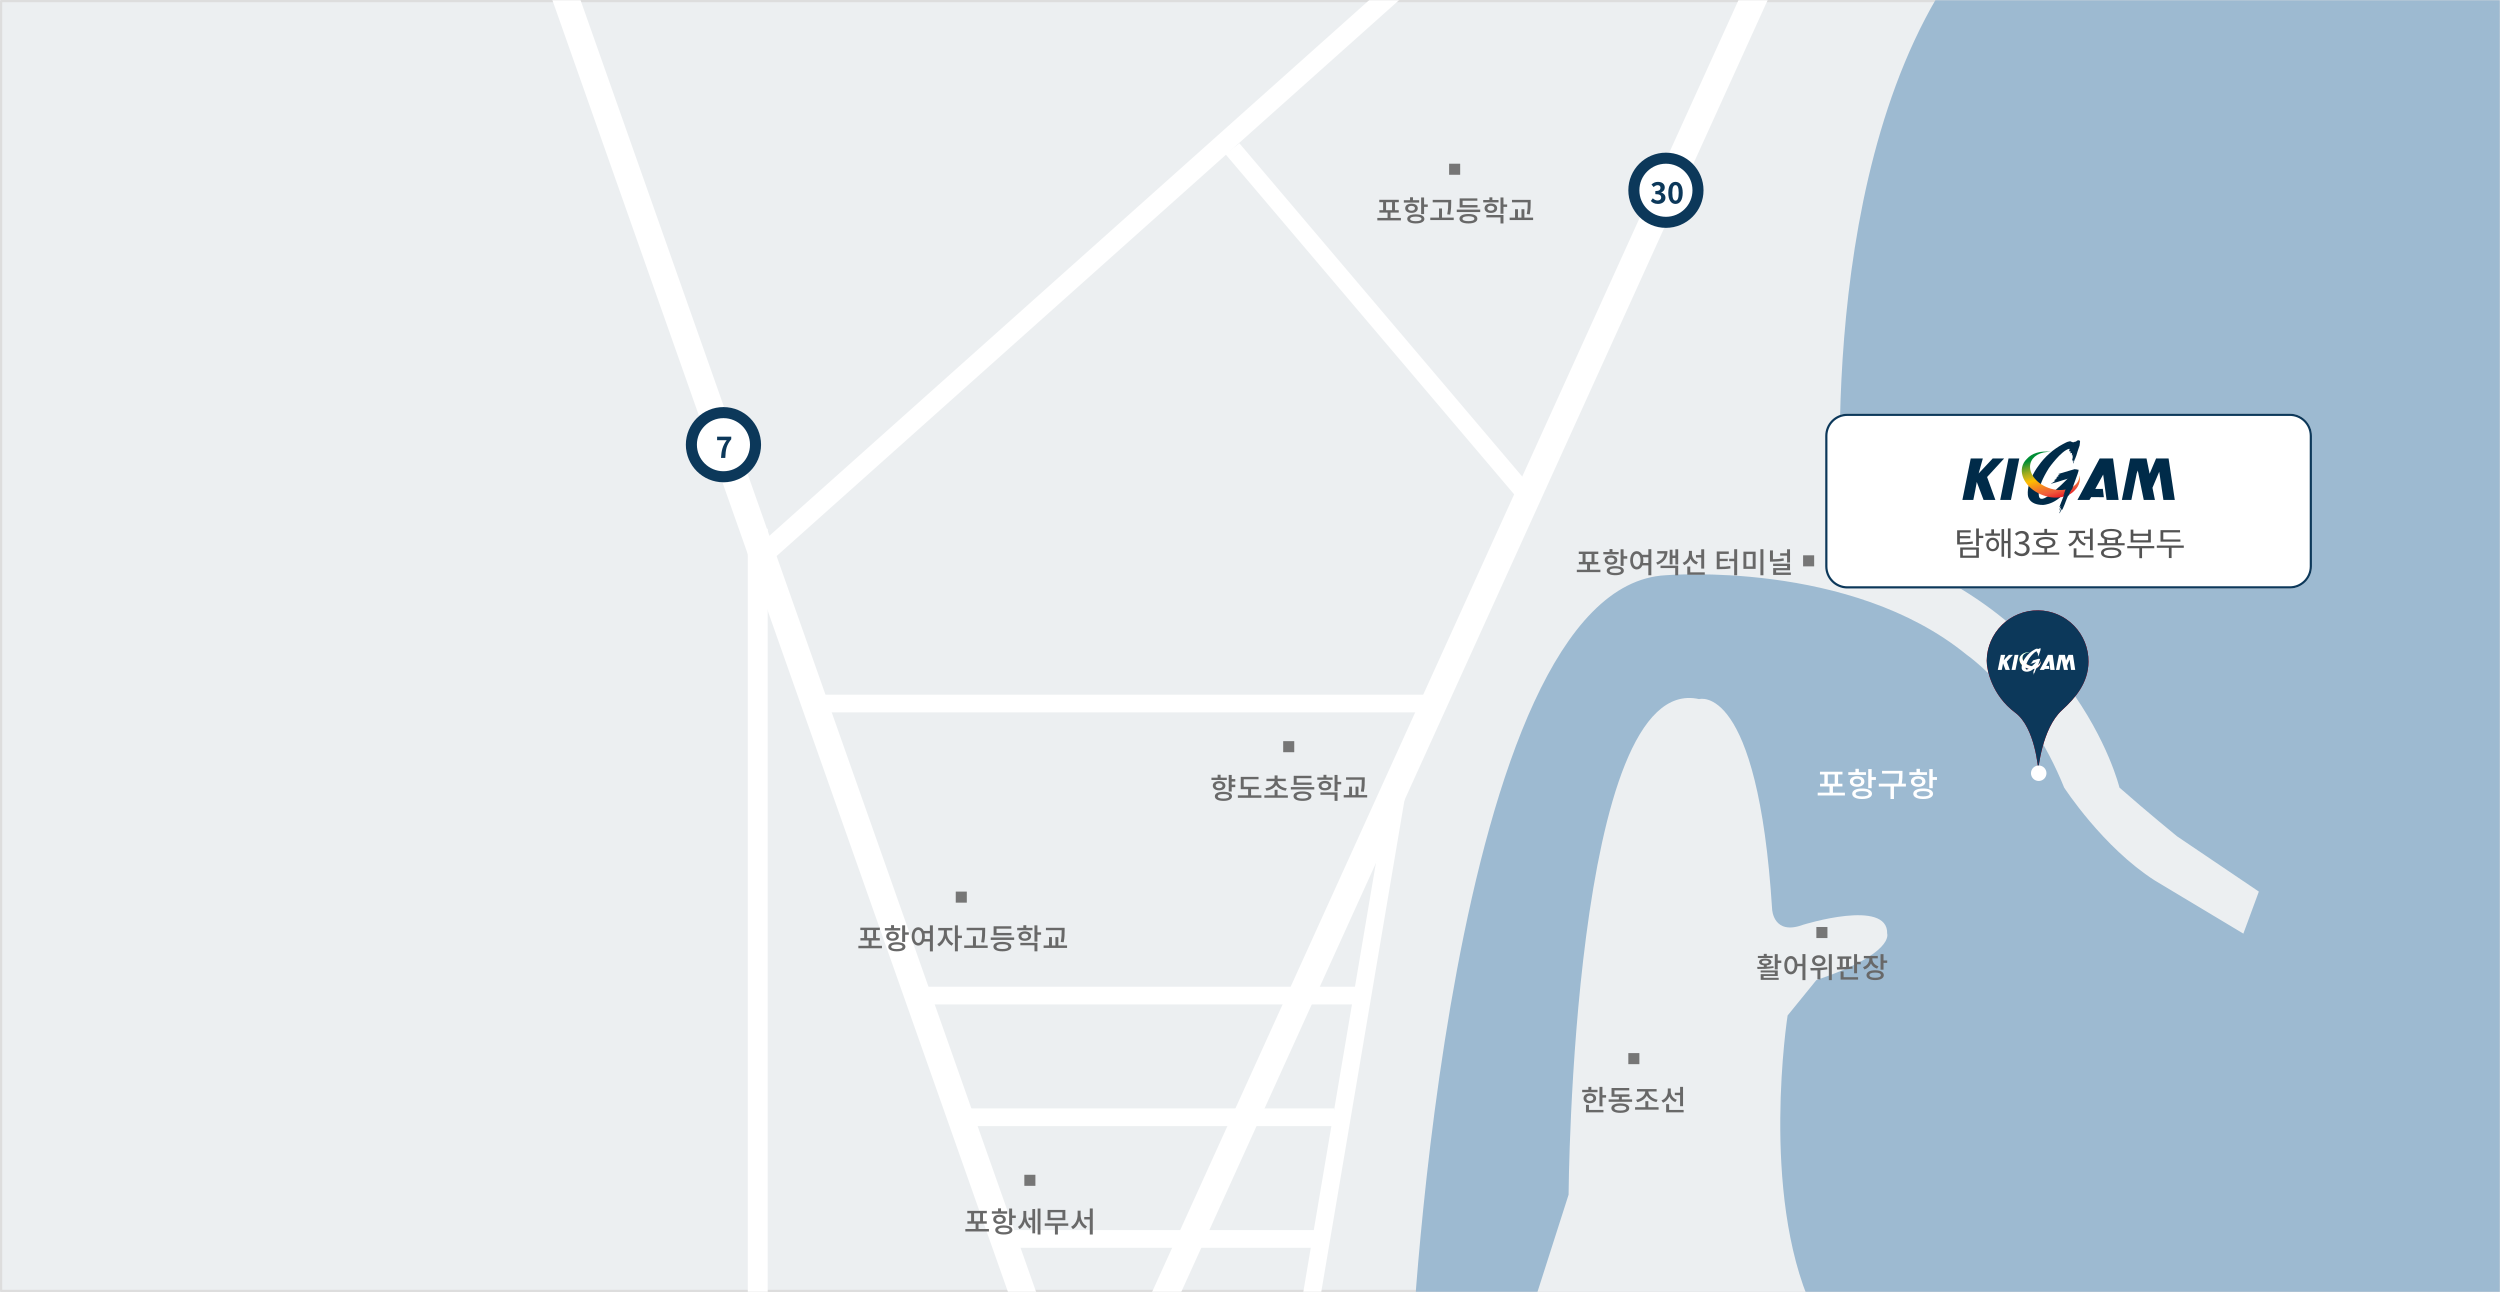
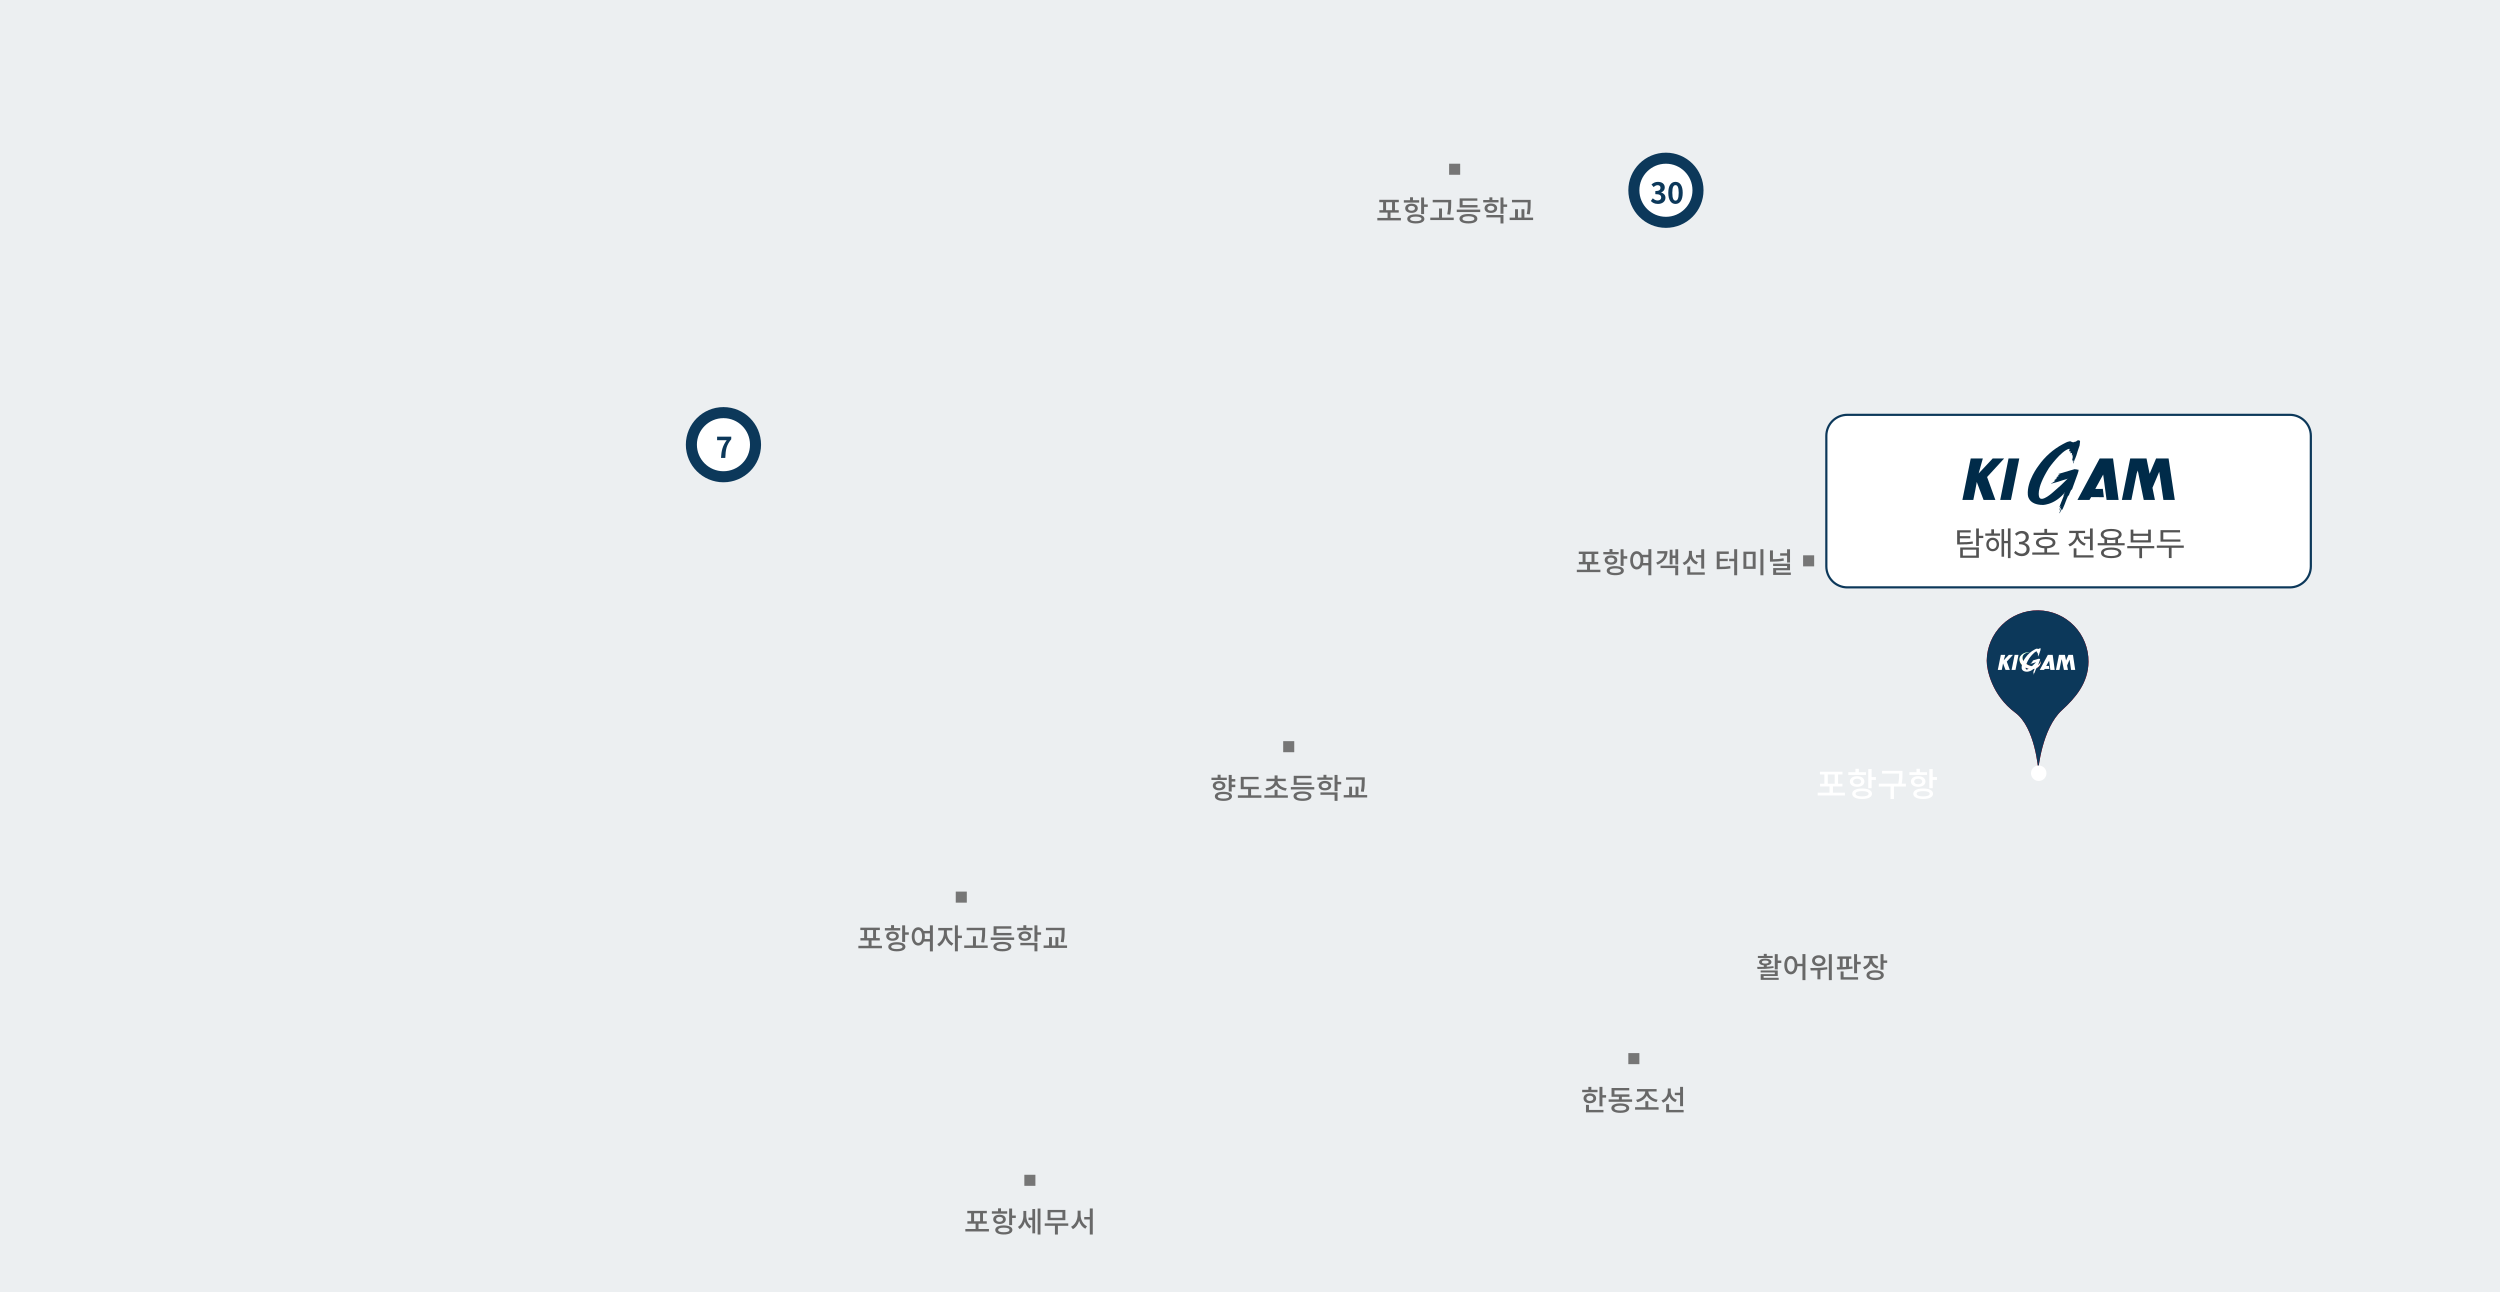
<svg xmlns="http://www.w3.org/2000/svg" width="1130" height="584" viewBox="0 0 1130 584" fill="none">
  <g clip-path="url(#clip0_1_214)">
    <path d="M1130 0H0V584H1130V0Z" fill="#ECEFF1" />
-     <path d="M1129.5 0.5H0.5V583.5H1129.5V0.5Z" stroke="#DDDDDD" stroke-linejoin="round" />
    <mask id="mask0_1_214" style="mask-type:luminance" maskUnits="userSpaceOnUse" x="0" y="0" width="1130" height="584">
-       <path d="M1130 0H0V584H1130V0Z" fill="white" />
-     </mask>
+       </mask>
    <g mask="url(#mask0_1_214)">
      <path d="M638 613C638 613 654.5 265 753 260C753 260 836.5 253 889 296C889 296 916.5 315 933 356C933 356 950.5 383 974 398L1014 422L1021 403L984 378C984 378 970.5 367 958 356C958 356 937.5 271 833 244C833 244 818.5 85 881 -10L946 -80L1132 -126L1231 -43L1234 450V604L638 613Z" fill="#9DBAD1" />
      <path d="M598 556H455V564H598V556Z" fill="white" />
      <path d="M603 501H430V509H603V501Z" fill="white" />
      <path d="M619 446H414V454H619V446Z" fill="white" />
      <path d="M649 314H364V322H649V314Z" fill="white" />
      <path d="M560.216 64.78L694.785 223.352L688.397 228.168L553.828 69.6L560.216 64.78Z" fill="white" />
      <path d="M627.33 358.036L635.218 359.371L594.669 598.964L586.781 597.629L627.33 358.036Z" fill="white" />
      <path d="M347 239H338V620H347V239Z" fill="white" />
      <path d="M714.533 -85.391L720.528 -78.678L344 257.609L338 250.896L714.533 -85.391Z" fill="white" />
      <path d="M212.328 -105.868L223.645 -109.859L505.672 689.868L494.355 693.859L212.328 -105.868Z" fill="white" />
      <path d="M845.267 -130.96L856.194 -126L505.688 646.172L494.761 641.212L845.267 -130.96Z" fill="white" />
      <path d="M693 590L709 540C709 540 710.5 303 768 316C768 316 794.5 308 801 411C801 411 801.5 423 815 418C815 418 853.5 406 853 422C853 422 856.5 431 821 443L808 459C808 459 795.5 539 819 591L818 628L694 623L693 590Z" fill="#ECEFF1" />
    </g>
    <path d="M391.932 420.394V424.008H394.636V420.394H391.932ZM393.947 427.505H398.64V428.61H387.98V427.505H392.608V425.087H388.903V424.008H390.593V420.394H388.864V419.315H397.691V420.394H395.962V424.008H397.665V425.087H393.947V427.505ZM406.894 419.497V420.563H399.965V419.497H402.76V418.171H404.099V419.497H406.894ZM401.863 423.15C401.863 423.813 402.487 424.242 403.423 424.242C404.359 424.242 404.996 423.813 404.996 423.15C404.996 422.461 404.359 422.045 403.423 422.045C402.487 422.045 401.863 422.461 401.863 423.15ZM406.27 423.15C406.27 424.411 405.126 425.23 403.423 425.23C401.733 425.23 400.576 424.411 400.576 423.15C400.576 421.876 401.733 421.057 403.423 421.057C405.126 421.057 406.27 421.876 406.27 423.15ZM405.373 428.974C406.985 428.974 407.921 428.623 407.921 427.934C407.921 427.258 406.985 426.907 405.373 426.907C403.761 426.907 402.825 427.258 402.825 427.934C402.825 428.623 403.761 428.974 405.373 428.974ZM405.373 425.88C407.765 425.88 409.247 426.647 409.247 427.934C409.247 429.234 407.765 430.001 405.373 430.001C402.981 430.001 401.499 429.234 401.499 427.934C401.499 426.647 402.981 425.88 405.373 425.88ZM409.117 421.408H410.781V422.513H409.117V425.763H407.778V418.262H409.117V421.408ZM417.943 424.463H420.309V421.889H417.904C417.995 422.318 418.047 422.76 418.047 423.254C418.047 423.696 418.008 424.086 417.943 424.463ZM415.07 426.205C416.084 426.205 416.773 425.1 416.773 423.254C416.773 421.434 416.084 420.329 415.07 420.329C414.069 420.329 413.367 421.434 413.367 423.254C413.367 425.1 414.069 426.205 415.07 426.205ZM420.309 418.249H421.661V430.027H420.309V425.568H417.605C417.111 426.725 416.188 427.401 415.07 427.401C413.341 427.401 412.106 425.802 412.106 423.254C412.106 420.732 413.341 419.12 415.07 419.12C416.136 419.12 417.007 419.731 417.54 420.784H420.309V418.249ZM427.978 420.537V421.668C427.978 423.488 429.135 425.568 430.916 426.413L430.175 427.466C428.862 426.842 427.861 425.542 427.328 424.06C426.808 425.698 425.768 427.102 424.416 427.765L423.649 426.699C425.443 425.841 426.639 423.618 426.639 421.668V420.537H424.078V419.432H430.461V420.537H427.978ZM434.79 422.89V423.995H432.957V430.001H431.618V418.262H432.957V422.89H434.79ZM443.941 420.511V420.446H436.934V419.354H445.293V420.511C445.293 421.967 445.293 423.592 444.838 426.023L443.486 425.88C443.941 423.579 443.941 421.915 443.941 420.511ZM441.133 427.362H446.437V428.467H435.829V427.362H439.781V423.228H441.133V427.362ZM457.187 421.694V422.773H449.114V418.665H457.109V419.744H450.44V421.694H457.187ZM453.066 428.961C454.782 428.961 455.757 428.584 455.757 427.856C455.757 427.141 454.782 426.751 453.066 426.751C451.35 426.751 450.388 427.141 450.388 427.856C450.388 428.584 451.35 428.961 453.066 428.961ZM453.066 425.724C455.588 425.724 457.109 426.504 457.109 427.856C457.109 429.221 455.588 430.001 453.066 430.001C450.557 430.001 449.023 429.221 449.023 427.856C449.023 426.504 450.557 425.724 453.066 425.724ZM447.801 423.748H458.409V424.853H447.801V423.748ZM466.689 419.406V420.472H459.76V419.406H462.555V418.197H463.894V419.406H466.689ZM461.658 423.124C461.658 423.813 462.282 424.229 463.218 424.229C464.154 424.229 464.791 423.813 464.791 423.124C464.791 422.422 464.154 422.006 463.218 422.006C462.282 422.006 461.658 422.422 461.658 423.124ZM466.065 423.124C466.065 424.398 464.908 425.256 463.218 425.256C461.528 425.256 460.371 424.398 460.371 423.124C460.371 421.837 461.528 420.979 463.218 420.979C464.908 420.979 466.065 421.837 466.065 423.124ZM461.19 427.258V426.179H468.912V430.001H467.573V427.258H461.19ZM470.576 421.408V422.513H468.912V425.607H467.573V418.262H468.912V421.408H470.576ZM479.87 420.589V420.446H472.759V419.354H481.209V420.589C481.209 422.058 481.209 423.631 480.793 425.906L479.454 425.75C479.87 423.605 479.87 422.019 479.87 420.589ZM478.375 427.362H482.314V428.467H471.706V427.362H474.15V423.566H475.476V427.362H477.049V423.566H478.375V427.362Z" fill="#686868" />
    <path d="M437 403H432V408H437V403Z" fill="#767676" />
    <path d="M626.502 91.394V95.008H629.206V91.394H626.502ZM628.517 98.505H633.21V99.61H622.55V98.505H627.178V96.087H623.473V95.008H625.163V91.394H623.434V90.315H632.261V91.394H630.532V95.008H632.235V96.087H628.517V98.505ZM641.464 90.497V91.563H634.535V90.497H637.33V89.171H638.669V90.497H641.464ZM636.433 94.15C636.433 94.813 637.057 95.242 637.993 95.242C638.929 95.242 639.566 94.813 639.566 94.15C639.566 93.461 638.929 93.045 637.993 93.045C637.057 93.045 636.433 93.461 636.433 94.15ZM640.84 94.15C640.84 95.411 639.696 96.23 637.993 96.23C636.303 96.23 635.146 95.411 635.146 94.15C635.146 92.876 636.303 92.057 637.993 92.057C639.696 92.057 640.84 92.876 640.84 94.15ZM639.943 99.974C641.555 99.974 642.491 99.623 642.491 98.934C642.491 98.258 641.555 97.907 639.943 97.907C638.331 97.907 637.395 98.258 637.395 98.934C637.395 99.623 638.331 99.974 639.943 99.974ZM639.943 96.88C642.335 96.88 643.817 97.647 643.817 98.934C643.817 100.234 642.335 101.001 639.943 101.001C637.551 101.001 636.069 100.234 636.069 98.934C636.069 97.647 637.551 96.88 639.943 96.88ZM643.687 92.408H645.351V93.513H643.687V96.763H642.348V89.262H643.687V92.408ZM654.593 91.511V91.446H647.586V90.354H655.945V91.511C655.945 92.967 655.945 94.592 655.49 97.023L654.138 96.88C654.593 94.579 654.593 92.915 654.593 91.511ZM651.785 98.362H657.089V99.467H646.481V98.362H650.433V94.228H651.785V98.362ZM667.839 92.694V93.773H659.766V89.665H667.761V90.744H661.092V92.694H667.839ZM663.718 99.961C665.434 99.961 666.409 99.584 666.409 98.856C666.409 98.141 665.434 97.751 663.718 97.751C662.002 97.751 661.04 98.141 661.04 98.856C661.04 99.584 662.002 99.961 663.718 99.961ZM663.718 96.724C666.24 96.724 667.761 97.504 667.761 98.856C667.761 100.221 666.24 101.001 663.718 101.001C661.209 101.001 659.675 100.221 659.675 98.856C659.675 97.504 661.209 96.724 663.718 96.724ZM658.453 94.748H669.061V95.853H658.453V94.748ZM677.341 90.406V91.472H670.412V90.406H673.207V89.197H674.546V90.406H677.341ZM672.31 94.124C672.31 94.813 672.934 95.229 673.87 95.229C674.806 95.229 675.443 94.813 675.443 94.124C675.443 93.422 674.806 93.006 673.87 93.006C672.934 93.006 672.31 93.422 672.31 94.124ZM676.717 94.124C676.717 95.398 675.56 96.256 673.87 96.256C672.18 96.256 671.023 95.398 671.023 94.124C671.023 92.837 672.18 91.979 673.87 91.979C675.56 91.979 676.717 92.837 676.717 94.124ZM671.842 98.258V97.179H679.564V101.001H678.225V98.258H671.842ZM681.228 92.408V93.513H679.564V96.607H678.225V89.262H679.564V92.408H681.228ZM690.522 91.589V91.446H683.411V90.354H691.861V91.589C691.861 93.058 691.861 94.631 691.445 96.906L690.106 96.75C690.522 94.605 690.522 93.019 690.522 91.589ZM689.027 98.362H692.966V99.467H682.358V98.362H684.802V94.566H686.128V98.362H687.701V94.566H689.027V98.362Z" fill="#686868" />
    <path d="M660 74H655V79H660V74Z" fill="#767676" />
    <path d="M716.671 250.394V254.008H719.375V250.394H716.671ZM718.686 257.505H723.379V258.61H712.719V257.505H717.347V255.087H713.642V254.008H715.332V250.394H713.603V249.315H722.43V250.394H720.701V254.008H722.404V255.087H718.686V257.505ZM731.633 249.497V250.563H724.704V249.497H727.499V248.171H728.838V249.497H731.633ZM726.602 253.15C726.602 253.813 727.226 254.242 728.162 254.242C729.098 254.242 729.735 253.813 729.735 253.15C729.735 252.461 729.098 252.045 728.162 252.045C727.226 252.045 726.602 252.461 726.602 253.15ZM731.009 253.15C731.009 254.411 729.865 255.23 728.162 255.23C726.472 255.23 725.315 254.411 725.315 253.15C725.315 251.876 726.472 251.057 728.162 251.057C729.865 251.057 731.009 251.876 731.009 253.15ZM730.112 258.974C731.724 258.974 732.66 258.623 732.66 257.934C732.66 257.258 731.724 256.907 730.112 256.907C728.5 256.907 727.564 257.258 727.564 257.934C727.564 258.623 728.5 258.974 730.112 258.974ZM730.112 255.88C732.504 255.88 733.986 256.647 733.986 257.934C733.986 259.234 732.504 260.001 730.112 260.001C727.72 260.001 726.238 259.234 726.238 257.934C726.238 256.647 727.72 255.88 730.112 255.88ZM733.856 251.408H735.52V252.513H733.856V255.763H732.517V248.262H733.856V251.408ZM742.682 254.463H745.048V251.889H742.643C742.734 252.318 742.786 252.76 742.786 253.254C742.786 253.696 742.747 254.086 742.682 254.463ZM739.809 256.205C740.823 256.205 741.512 255.1 741.512 253.254C741.512 251.434 740.823 250.329 739.809 250.329C738.808 250.329 738.106 251.434 738.106 253.254C738.106 255.1 738.808 256.205 739.809 256.205ZM745.048 248.249H746.4V260.027H745.048V255.568H742.344C741.85 256.725 740.927 257.401 739.809 257.401C738.08 257.401 736.845 255.802 736.845 253.254C736.845 250.732 738.08 249.12 739.809 249.12C740.875 249.12 741.746 249.731 742.279 250.784H745.048V248.249ZM749.103 249.107H753.705C753.705 251.993 752.236 254.047 749.22 255.256L748.583 254.294C750.897 253.384 752.106 251.993 752.327 250.186H749.103V249.107ZM750.559 256.764V255.685H758.541V260.014H757.202V256.764H750.559ZM757.267 248.262H758.541V255.152H757.267V252.201H755.967V255.1H754.706V248.483H755.967V251.109H757.267V248.262ZM768.953 256.998V252.006H766.574V250.901H768.953V248.262H770.292V256.998H768.953ZM767.497 254.112L766.782 255.152C765.521 254.684 764.598 253.735 764.104 252.552C763.584 253.865 762.609 254.905 761.257 255.425L760.542 254.385C762.375 253.735 763.389 252.084 763.389 250.342V248.977H764.754V250.368C764.754 251.954 765.742 253.475 767.497 254.112ZM764 258.688H770.565V259.78H762.648V256.075H764V258.688ZM777.306 253.644V256.179C779.178 256.166 780.517 256.101 782.051 255.841L782.168 256.92C780.491 257.219 779.022 257.271 776.89 257.271H775.967V249.276H781.414V250.381H777.306V252.578H780.933V253.644H777.306ZM783.845 248.236H785.197V260.014H783.845V253.657H781.596V252.552H783.845V248.236ZM788.03 249.367H793.542V257.128H788.03V249.367ZM792.229 250.433H789.343V256.049H792.229V250.433ZM795.713 248.249H797.065V260.027H795.713V248.249ZM807.75 254.268V251.161H804.63V250.069H807.75V248.262H809.089V254.268H807.75ZM806.138 252.331L806.307 253.436C804.461 253.774 802.784 253.878 800.964 253.878H800.028V248.782H801.367V252.773C802.992 252.76 804.5 252.656 806.138 252.331ZM802.81 258.792H809.453V259.858H801.471V256.764H807.75V255.841H801.445V254.775H809.089V257.765H802.81V258.792Z" fill="#686868" />
    <path d="M898.001 298.621C898.07 292.521 900.56 286.699 904.923 282.434C909.285 278.17 915.163 275.814 921.263 275.883C927.363 275.953 933.185 278.442 937.449 282.805C941.714 287.167 944.07 293.045 944.001 299.145C943.889 308.65 938.237 315.327 932.046 320.978C922.899 329.326 921.291 348.001 921.291 348.001C921.291 348.001 919.979 328.874 910.872 322.126C900.382 314.349 897.951 302.786 898.001 298.621Z" fill="#DC000C" />
    <path d="M920.781 315.213C929.936 315.213 937.358 307.829 937.358 298.72C937.358 289.611 929.936 282.227 920.781 282.227C911.625 282.227 904.204 289.611 904.204 298.72C904.204 307.829 911.625 315.213 920.781 315.213Z" fill="white" />
    <path d="M910.872 322.12C900.382 314.348 897.952 302.784 898.001 298.62C898.07 292.52 900.56 286.697 904.923 282.433C909.285 278.169 915.163 275.813 921.263 275.882C927.363 275.951 933.185 278.441 937.449 282.804C941.714 287.166 944.07 293.044 944.001 299.144C943.889 308.644 938.237 315.326 932.046 320.976C922.9 329.322 921.291 348 921.291 348C921.291 348 919.979 328.873 910.872 322.12Z" fill="#0C385A" />
    <path d="M920.718 294.061L920.876 293.547L920.915 293.437L920.942 293.414L921.018 293.366L921.087 293.346L921.118 293.329L921.157 293.318L921.186 293.345L921.299 293.323L921.399 293.303L921.48 293.265L921.56 293.228H921.701C921.765 293.16 921.835 293.099 921.91 293.044C921.983 293.014 922.061 292.997 922.14 292.995L922.234 293.012L922.288 293.035L922.332 293.077L922.353 293.085L922.377 293.123L922.392 293.191V293.218L922.32 293.849L921.99 294.817L921.79 295.487L921.597 295.987L921.532 296.161L921.492 296.255L921.56 295.948C921.56 295.96 921.516 296.083 921.503 296.115L921.469 296.285L921.377 296.546L921.317 296.762C921.309 296.783 921.303 296.798 921.297 296.81V296.752L921.314 296.675L921.252 296.836V296.668L921.328 296.396L921.255 296.309L921.164 296.528L921.191 296.366L921.168 296.279L921.138 296.349L921.143 296.212L921.1 296.241L921.127 296.097L921.227 295.604L921.256 295.204L921.09 295.771H921.065L921.09 295.617L921.112 295.517L921.088 295.471L921.061 295.526L921.045 295.441L921.067 295.121L920.874 295.091L920.809 295.148L920.763 295.24L920.843 294.902L920.807 294.821L920.72 294.791L920.689 294.769L920.605 294.869V294.682L920.677 294.426L920.633 294.353L920.57 294.327L920.713 294.076L920.718 294.061Z" fill="#002B49" />
    <path d="M920.906 293.2C920.906 293.2 920.969 293.25 921.006 293.272C921.006 293.272 921.168 293.322 921.218 293.34L921.051 293.519L920.962 293.619L920.946 293.819L921.166 293.849L921.187 293.862L921.033 294.062L920.862 294.29L920.703 294.39L920.691 294.375C920.691 294.383 920.691 294.389 920.691 294.389L920.598 294.4C919.281 294.7 917.275 297.545 917.275 297.545C914.964 301.211 915.685 302.393 915.685 302.393C916.091 303.229 917.916 301.557 917.916 301.557C918.832 300.793 919.707 299.982 920.539 299.127L920.764 300.173C919.079 303.597 916.28 303.63 916.28 303.63C913.802 303.63 913.788 301.975 913.788 301.975C913.6 299.668 915.541 297.192 915.541 297.192C916.58 295.708 917.955 294.491 919.554 293.639L920.066 293.376L920.186 293.316L920.309 293.263L920.428 293.238L920.577 293.185L920.735 293.168L920.883 293.185L920.906 293.2Z" fill="#002B49" />
    <path d="M905.37 299.855L905.298 300.282L905.098 301.367C905.098 301.367 904.845 302.619 904.803 302.81H903.003C903.045 302.597 904.332 296.21 904.376 295.994H906.367C906.326 296.194 905.679 298.459 905.679 298.459C905.679 298.459 907.913 296.085 907.991 295.994H909.875C909.607 296.307 907.075 299.042 907.075 299.042C907.075 299.042 908.346 302.507 908.441 302.81H906.492L905.37 299.855Z" fill="#002B49" />
    <path d="M912.375 295.994C912.332 296.206 911.045 302.594 911.003 302.81H909.233C909.276 302.597 910.563 296.21 910.606 295.994H912.375Z" fill="#002B49" />
    <path d="M927.825 295.994C927.844 296.136 928.705 302.527 928.743 302.81H926.763L926.202 298.633L924.902 300.997H926.147C926.162 301.12 926.287 302.131 926.316 302.363L924.226 302.345L924.185 302.411C924.178 302.422 924.041 302.639 923.942 302.811H921.958L925.622 295.995L927.825 295.994Z" fill="#002B49" />
    <path d="M936.979 295.994H934.921C934.654 296.623 934.421 297.21 933.853 298.509L933.345 295.994H930.655L929.282 302.81H930.845L931.72 298.467L931.9 297.967L932.883 302.806H934.724L934.319 300.806C934.938 299.369 935.276 298.545 935.285 298.523L935.436 298.167C935.436 298.167 936.103 302.667 936.124 302.805H937.999C937.957 302.525 937 296.133 936.979 295.994Z" fill="#002B49" />
    <path d="M922.311 298.753C922.309 298.899 922.292 299.044 922.262 299.186C921.917 300.798 919.831 301.594 917.603 300.963C915.375 300.332 913.85 298.514 914.195 296.902C914.473 295.602 915.874 294.84 917.569 294.914C916.861 294.765 916.128 294.794 915.435 294.999C914.741 295.204 914.11 295.579 913.598 296.089C913.218 296.45 912.956 296.917 912.845 297.429C912.437 299.329 914.182 301.459 916.74 302.183C917.882 302.536 919.108 302.507 920.233 302.102C920.697 301.925 921.116 301.647 921.46 301.289C921.492 301.255 921.522 301.22 921.552 301.189C921.93 300.829 922.192 300.363 922.303 299.852C922.379 299.49 922.382 299.116 922.311 298.753Z" fill="url(#paint0_linear_1_214)" />
    <path d="M922.135 298.055L921.986 298.539L921.045 301.142L920.992 301.181V301.004L920.955 301.104L920.921 301.204L920.842 301.344L920.783 301.48L920.683 301.689L920.507 302.147H920.478L920.486 302.06L920.459 302.051L920.418 302.133C920.367 302.192 920.036 303.057 920.005 303.133L919.884 303.462L919.734 303.817L919.463 304.439L919.445 304.427L919.412 304.278L919.312 304.484L919.233 304.572L919.053 304.954L918.963 304.999L919.228 304.267L919.238 304.206L919.228 304.125L919.167 304.135L918.977 304.49L918.925 304.525L919.181 303.861L919.133 303.856L919 303.998L918.957 304.034L919.063 303.757L919.276 303.205L919.83 301.82L919.945 301.569L919.658 302.149L919.61 302.188L919.741 301.829L920.017 301.029L920.1 300.729L920.394 299.902L920.508 299.402L920.554 299.282L919.544 299.567L918.783 299.818L918.1 300.018L917.719 300.118L917.597 300.094L917.804 300.01L917.955 299.929L918.043 299.848L918.158 299.771L918.302 299.678L918.128 299.59L918.153 299.553L918.285 299.46L918.473 299.372L918.543 299.228L918.343 299.259L918.426 299.21L918.646 299.11L918.528 299.057L918.697 298.975L918.862 298.912V298.862L918.712 298.75L918.957 298.685L918.992 298.634L918.98 298.583H918.697L921.391 297.792L921.601 297.744L921.689 297.764L921.645 297.769V297.825H921.699L921.875 297.769L921.9 297.804L921.854 297.838L921.894 297.844L921.912 297.868L922.007 297.803L922.062 297.81L922.056 297.88L922.1 297.822L922.129 297.847L922.143 297.898L922.089 297.989H922.112L922.141 297.943L922.158 297.99L922.135 298.055Z" fill="#002B49" />
    <path d="M919.228 304.268L919.238 304.208L919.228 304.127L919.167 304.137L918.977 304.492L918.925 304.527L919.181 303.864L919.133 303.859L919 304L918.958 304.035L919.063 303.758L919.276 303.205L919.643 302.287C919.465 302.331 919.284 302.364 919.102 302.387C918.323 303.102 917.33 303.54 916.277 303.633C913.799 303.633 913.785 301.979 913.785 301.979C913.752 301.488 913.794 300.995 913.912 300.518C913.497 300.129 913.182 299.645 912.996 299.107C912.81 298.569 912.757 297.995 912.842 297.432C912.953 296.919 913.215 296.452 913.595 296.091C914.107 295.581 914.739 295.206 915.432 295.001C916.126 294.796 916.86 294.767 917.567 294.917C915.867 294.842 914.467 295.61 914.193 296.905C914.074 297.554 914.205 298.225 914.56 298.781C914.837 298.224 915.164 297.694 915.537 297.196C916.577 295.712 917.952 294.494 919.552 293.642L920.064 293.379L920.184 293.32L920.307 293.267L920.426 293.242L920.575 293.189L920.733 293.172L920.882 293.19L920.901 293.202C920.933 293.228 920.966 293.252 921.001 293.274L921.149 293.321L921.208 293.341L921.29 293.325L921.39 293.306L921.47 293.267L921.55 293.23H921.691C921.755 293.162 921.824 293.1 921.899 293.045C921.972 293.015 922.05 292.998 922.129 292.996L922.223 293.013L922.277 293.035L922.321 293.077L922.342 293.085L922.365 293.123L922.38 293.191V293.217L922.308 293.849L921.979 294.817L921.779 295.487L921.586 295.987L921.521 296.161L921.481 296.256L921.548 295.95C921.548 295.971 921.504 296.085 921.492 296.115L921.458 296.285L921.366 296.547L921.306 296.763C921.298 296.784 921.292 296.799 921.286 296.811V296.753L921.304 296.676L921.242 296.837V296.67L921.318 296.398L921.245 296.311L921.154 296.531L921.18 296.369L921.157 296.282L921.127 296.352V296.215L921.084 296.244L921.111 296.1L921.211 295.607L921.24 295.207L921.073 295.775H921.048L921.073 295.621L921.095 295.521L921.072 295.475L921.045 295.53L921.03 295.43L921.052 295.11L920.859 295.08L920.794 295.138L920.748 295.23L920.827 294.893L920.791 294.812L920.704 294.782L920.677 294.761L920.593 294.855V294.671L920.664 294.414L920.645 294.382L920.586 294.39C919.269 294.69 917.262 297.535 917.262 297.535C916.72 298.364 916.267 299.248 915.909 300.172C916.424 300.52 916.992 300.783 917.591 300.951C917.862 301.028 918.139 301.086 918.419 301.122C919.119 300.522 919.931 299.713 920.311 299.333L919.527 299.554L918.766 299.805L918.083 300.005L917.702 300.105L917.58 300.081L917.787 299.997L917.938 299.916L918.026 299.835L918.141 299.758L918.285 299.665L918.111 299.577L918.136 299.541L918.268 299.447L918.456 299.359L918.526 299.215L918.326 299.246L918.41 299.197L918.63 299.097L918.512 299.044L918.681 298.961L918.846 298.898V298.848L918.696 298.736L918.941 298.671L918.977 298.62L918.964 298.57H918.681L921.375 297.779L921.586 297.73L921.674 297.75L921.627 297.765V297.821H921.681L921.861 297.765L921.887 297.8L921.84 297.834L921.881 297.84L921.899 297.863L921.993 297.797L922.048 297.805L922.042 297.874L922.085 297.816L922.115 297.84L922.129 297.892L922.075 297.983H922.098L922.127 297.937L922.144 297.984L922.123 298.049L921.974 298.533L921.22 300.611C921.479 300.453 921.704 300.246 921.881 300C922.058 299.754 922.184 299.475 922.251 299.179C922.282 299.037 922.298 298.892 922.3 298.746C922.37 299.108 922.367 299.48 922.291 299.84C922.181 300.351 921.919 300.817 921.54 301.177C921.509 301.213 921.479 301.247 921.447 301.277C921.195 301.542 920.9 301.762 920.574 301.929L920.495 302.135H920.465L920.473 302.048L920.446 302.04L920.405 302.122C920.355 302.18 920.023 303.046 919.992 303.122L919.871 303.451L919.722 303.806L919.45 304.428L919.432 304.416L919.4 304.267L919.3 304.473L919.221 304.561L919.041 304.944L918.952 304.99L919.228 304.268ZM915.683 302.395C915.894 302.829 916.483 302.587 917.008 302.254C916.919 302.233 916.828 302.209 916.738 302.184C916.338 302.071 915.95 301.921 915.578 301.736C915.554 301.963 915.59 302.192 915.683 302.4V302.395ZM936.125 302.811C936.103 302.671 935.437 298.172 935.437 298.172L935.286 298.528C935.277 298.55 934.939 299.374 934.319 300.811L934.725 302.811H932.884C932.858 302.68 931.901 297.972 931.901 297.972L931.722 298.472C931.722 298.472 930.889 302.603 930.847 302.815H929.281C929.324 302.603 930.611 296.215 930.654 295.998H933.343L933.853 298.513C934.416 297.213 934.653 296.627 934.92 295.998H936.977C936.998 296.137 937.955 302.528 937.998 302.815L936.125 302.811ZM926.762 302.811C926.746 302.691 926.2 298.634 926.2 298.634L924.9 301H926.146C926.16 301.123 926.286 302.133 926.314 302.366L924.224 302.348L924.183 302.414C924.177 302.425 924.039 302.642 923.94 302.814H921.958L925.622 295.997H927.822C927.841 296.139 928.702 302.531 928.74 302.814L926.762 302.811ZM909.233 302.811C909.275 302.599 910.562 296.211 910.606 295.994H912.374C912.332 296.207 911.045 302.594 911.002 302.811H909.233ZM906.492 302.811L905.37 299.855L905.298 300.282L905.098 301.367L904.807 302.811H903C903.042 302.599 904.329 296.211 904.372 295.994H906.367C906.326 296.194 905.679 298.459 905.679 298.459C905.679 298.459 907.913 296.085 907.99 295.994H909.875C909.607 296.307 907.075 299.042 907.075 299.042C907.075 299.042 908.346 302.508 908.44 302.81L906.492 302.811Z" fill="white" />
    <path d="M921.5 353C923.433 353 925 351.433 925 349.5C925 347.567 923.433 346 921.5 346C919.567 346 918 347.567 918 349.5C918 351.433 919.567 353 921.5 353Z" fill="white" />
    <g filter="url(#filter0_d_1_214)">
      <path d="M1035 186H835C829.477 186 825 190.477 825 196V255C825 260.523 829.477 265 835 265H1035C1040.52 265 1045 260.523 1045 255V196C1045 190.477 1040.52 186 1035 186Z" fill="white" />
      <path d="M1035 186.5H835C829.753 186.5 825.5 190.753 825.5 196V255C825.5 260.247 829.753 264.5 835 264.5H1035C1040.25 264.5 1044.5 260.247 1044.5 255V196C1044.5 190.753 1040.25 186.5 1035 186.5Z" stroke="#0C385A" stroke-linejoin="round" />
    </g>
    <path d="M935.596 201.919L936.028 200.505L936.135 200.205L936.209 200.141L936.417 200.009L936.606 199.954L936.691 199.908L936.797 199.877L936.876 199.951L937.186 199.891L937.47 199.837L937.692 199.731L937.911 199.631L938.297 199.643C938.472 199.457 938.663 199.288 938.869 199.137C939.069 199.054 939.283 199.009 939.5 199.003L939.757 199.049L939.905 199.111L940.026 199.227L940.083 199.25L940.148 199.35L940.189 199.538L940.18 199.611L939.98 201.347L939.08 204.009L938.526 205.852L937.996 207.238L937.818 207.716L937.709 207.974L937.895 207.13C937.895 207.162 937.774 207.502 937.738 207.588L937.645 208.056L937.393 208.775L937.228 209.369C937.207 209.427 937.19 209.469 937.174 209.501L937.182 209.341L937.23 209.129L937.059 209.573L937.05 209.112L937.258 208.363L937.058 208.125L936.809 208.725L936.882 208.279L936.818 208.041L936.736 208.234L936.749 207.865L936.63 207.944L936.704 207.544L936.982 206.188L937.061 205.075L936.605 206.635L936.536 206.646L936.605 206.222L936.665 205.957L936.6 205.83L936.527 205.981L936.485 205.715L936.544 204.835L936.016 204.753L935.838 204.91L935.708 205.165L935.927 204.236L935.827 204.013L935.587 203.932L935.513 203.876L935.284 204.135V203.629L935.484 202.929L935.365 202.729L935.191 202.657L935.583 201.966L935.596 201.919Z" fill="#002B49" />
    <path d="M936.108 199.549C936.108 199.549 936.282 199.685 936.386 199.749C936.386 199.749 936.829 199.887 936.968 199.937L936.509 200.43L936.264 200.717L936.22 201.262L936.82 201.345L936.879 201.38L936.456 201.917L935.987 202.544L935.55 202.83L935.518 202.789C935.518 202.811 935.518 202.827 935.518 202.827C935.484 202.827 935.262 202.857 935.262 202.857C931.651 203.673 926.147 211.505 926.147 211.505C919.815 221.585 921.79 224.835 921.79 224.835C922.902 227.135 927.908 222.535 927.908 222.535C930.421 220.434 932.822 218.203 935.102 215.852L935.72 218.729C931.099 228.144 923.42 228.236 923.42 228.236C916.62 228.236 916.584 223.686 916.584 223.686C916.067 217.343 921.392 210.531 921.392 210.531C924.242 206.45 928.017 203.1 932.408 200.757L933.808 200.033L933.816 200.04L934.144 199.875L934.482 199.728L934.808 199.665L935.216 199.519L935.65 199.473L936.057 199.521L936.108 199.549Z" fill="#002B49" />
    <path d="M893.499 217.851L893.299 219.025L892.74 222.008C892.74 222.008 892.048 225.451 891.94 225.979H887C887.116 225.394 890.647 207.819 890.765 207.235H896.235C896.124 207.788 894.349 214.013 894.349 214.013C894.349 214.013 900.476 207.484 900.689 207.235H905.857C905.121 208.096 898.165 215.617 898.165 215.617C898.165 215.617 901.652 225.147 901.911 225.979H896.578L893.499 217.851Z" fill="#002B49" />
    <path d="M912.713 207.235C912.596 207.819 909.065 225.394 908.949 225.979H904.096C904.213 225.394 907.743 207.819 907.861 207.235H912.713Z" fill="#002B49" />
    <path d="M955.091 207.235C955.143 207.624 957.504 225.202 957.609 225.979H952.177C952.133 225.649 950.637 214.493 950.637 214.493L947.068 220.993L950.483 220.981C950.524 221.32 950.866 224.098 950.945 224.738L945.212 224.689L945.099 224.87C945.081 224.899 944.704 225.497 944.433 225.978H938.999C939.408 225.211 948.843 207.617 949.047 207.235H955.091Z" fill="#002B49" />
    <path d="M980.198 207.235H974.555C973.822 208.964 973.171 210.58 971.627 214.15L970.227 207.235H962.853C962.736 207.819 959.205 225.394 959.088 225.979H963.382L965.782 214.035L966.275 212.672L968.975 225.979H974.025L972.913 220.479C974.613 216.527 975.539 214.261 975.563 214.201L975.977 213.222C975.977 213.222 977.806 225.591 977.864 225.977H983.006C982.881 225.193 980.255 207.616 980.198 207.235Z" fill="#002B49" />
-     <path d="M939.966 214.82C939.961 215.22 939.916 215.619 939.833 216.011C938.887 220.444 933.165 222.633 927.055 220.899C920.945 219.165 916.76 214.165 917.708 209.731C918.47 206.169 922.308 204.059 926.961 204.264C922.405 203.601 918.281 204.874 916.068 207.495C915.025 208.489 914.304 209.774 914.001 211.182C912.88 216.41 917.665 222.265 924.682 224.255C927.814 225.225 931.178 225.146 934.262 224.032C935.535 223.544 936.685 222.781 937.629 221.796C937.716 221.703 937.799 221.607 937.881 221.51C938.92 220.518 939.637 219.237 939.941 217.833C940.149 216.84 940.157 215.816 939.966 214.82Z" fill="url(#paint1_linear_1_214)" />
    <path d="M939.483 212.901L939.074 214.233L936.483 221.391L936.337 221.498L936.331 221.012L936.231 221.287L936.138 221.561L935.923 221.947L935.761 222.321L935.499 222.895L935.017 224.154H934.936L934.958 223.916L934.884 223.892L934.771 224.117C934.632 224.28 933.722 226.659 933.637 226.866L933.305 227.766L932.894 228.743L932.15 230.453L932.101 230.421L932.008 230.015L931.741 230.582L931.526 230.824L931.032 231.876L930.786 232.001L931.513 229.988L931.539 229.821L931.513 229.598L931.345 229.626L930.824 230.601L930.682 230.701L931.382 228.876L931.251 228.862L930.887 229.252L930.77 229.352L931.06 228.59L931.645 227.071L933.165 223.263L933.465 222.568L932.679 224.163L932.548 224.27L932.906 223.282L933.663 221.082L933.891 220.262L934.698 217.987L935.01 216.605L935.135 216.275L932.365 217.058L930.277 217.748L928.403 218.288L927.358 218.556L927.023 218.489L927.592 218.257L928.007 218.035L928.248 217.811L928.564 217.6L928.964 217.345L928.487 217.102L928.557 217.002L928.92 216.747L929.435 216.504L929.628 216.104L929.091 216.188L929.319 216.054L929.919 215.768L929.596 215.621L930.06 215.395L930.514 215.221V215.083L930.102 214.775L930.774 214.596L930.874 214.457L930.841 214.318H930.058L937.447 212.141L938.024 212.009L938.265 212.063L938.139 212.104L938.127 212.258H938.274L938.774 212.104L938.844 212.204L938.717 212.299L938.828 212.316L938.878 212.381L939.137 212.201L939.287 212.222L939.27 212.414L939.389 212.255L939.469 212.323L939.508 212.465L939.359 212.715L939.422 212.722L939.501 212.597L939.548 212.726L939.483 212.901Z" fill="#002B49" />
    <path d="M891.648 244.732L891.783 245.707C889.953 246.037 888.408 246.097 885.648 246.097H884.628V239.677H890.778V240.667H885.858V242.347H890.538V243.322H885.858V245.107C888.438 245.107 889.908 245.032 891.648 244.732ZM887.208 248.437V251.122H893.238V248.437H887.208ZM886.008 252.112V247.462H894.453V252.112H886.008ZM896.448 242.182V243.202H894.453V246.757H893.223V238.852H894.453V242.182H896.448ZM900.692 248.152C901.727 248.152 902.477 247.297 902.477 246.097C902.477 244.927 901.727 244.072 900.692 244.072C899.642 244.072 898.907 244.927 898.907 246.097C898.907 247.297 899.642 248.152 900.692 248.152ZM900.692 243.037C902.357 243.037 903.572 244.297 903.572 246.097C903.572 247.927 902.357 249.172 900.692 249.172C899.027 249.172 897.812 247.927 897.812 246.097C897.812 244.297 899.027 243.037 900.692 243.037ZM901.292 239.227V241.132H904.022V242.137H897.347V241.132H900.077V239.227H901.292ZM907.577 238.822H908.762V252.277H907.577V245.512H905.852V251.632H904.697V239.137H905.852V244.507H907.577V238.822ZM913.875 251.377C912.15 251.377 911.07 250.657 910.35 249.877L911.04 248.977C911.685 249.652 912.525 250.237 913.77 250.237C915.075 250.237 916.005 249.457 916.005 248.197C916.005 246.877 915.12 245.992 912.585 245.992V244.942C914.85 244.942 915.63 244.027 915.63 242.842C915.63 241.777 914.91 241.102 913.77 241.072C912.885 241.102 912.105 241.552 911.49 242.167L910.755 241.297C911.58 240.532 912.555 239.977 913.83 239.977C915.675 239.977 917.025 240.967 917.025 242.737C917.025 244.072 916.23 244.957 915.06 245.392V245.452C916.365 245.752 917.4 246.742 917.4 248.242C917.4 250.207 915.825 251.377 913.875 251.377ZM930.101 240.802V241.807H919.181V240.802H924.056V239.047H925.286V240.802H930.101ZM921.491 245.272C921.491 246.277 922.706 246.877 924.671 246.877C926.606 246.877 927.806 246.277 927.806 245.272C927.806 244.282 926.606 243.682 924.671 243.682C922.706 243.682 921.491 244.282 921.491 245.272ZM925.286 249.712H930.776V250.717H918.581V249.712H924.056V247.822C921.686 247.687 920.246 246.772 920.246 245.272C920.246 243.652 921.941 242.722 924.671 242.722C927.356 242.722 929.051 243.652 929.051 245.272C929.051 246.772 927.626 247.672 925.286 247.822V249.712ZM941.974 242.557H944.674V238.852H945.919V248.707H944.674V243.562H941.974V242.557ZM942.769 245.722L942.154 246.682C940.654 246.142 939.499 245.017 938.914 243.637C938.329 245.167 937.099 246.412 935.524 246.982L934.879 246.022C936.874 245.302 938.269 243.517 938.269 241.612V240.937H935.269V239.932H942.454V240.937H939.499V241.597C939.499 243.352 940.819 245.032 942.769 245.722ZM938.554 250.987H946.294V251.992H937.309V247.837H938.554V250.987ZM954.258 251.332C956.358 251.332 957.618 250.807 957.618 249.892C957.618 248.977 956.358 248.452 954.258 248.452C952.143 248.452 950.898 248.977 950.898 249.892C950.898 250.807 952.143 251.332 954.258 251.332ZM954.258 247.492C957.153 247.492 958.863 248.347 958.863 249.892C958.863 251.437 957.153 252.277 954.258 252.277C951.378 252.277 949.653 251.437 949.653 249.892C949.653 248.347 951.378 247.492 954.258 247.492ZM952.398 243.922V245.497H956.133V243.922C955.578 244.012 954.948 244.072 954.258 244.072C953.583 244.072 952.953 244.012 952.398 243.922ZM950.793 241.582C950.793 242.542 952.113 243.127 954.258 243.127C956.403 243.127 957.723 242.542 957.723 241.582C957.723 240.607 956.403 240.037 954.258 240.037C952.113 240.037 950.793 240.607 950.793 241.582ZM957.348 245.497H960.348V246.487H948.168V245.497H951.183V243.607C950.118 243.172 949.533 242.497 949.533 241.582C949.533 240.007 951.348 239.077 954.258 239.077C957.183 239.077 958.983 240.007 958.983 241.582C958.983 242.482 958.383 243.172 957.348 243.592V245.497ZM970.952 244.192V242.212H964.277V244.192H970.952ZM972.182 239.377V245.197H963.062V239.377H964.277V241.222H970.952V239.377H972.182ZM973.727 246.817V247.807H968.207V252.307H966.977V247.807H961.517V246.817H973.727ZM985.546 243.847V244.837H976.546V239.632H985.381V240.637H977.806V243.847H985.546ZM987.076 246.592V247.597H981.556V252.232H980.326V247.597H974.881V246.592H987.076Z" fill="#535353" />
    <path d="M820 251H815V256H820V251Z" fill="#767676" />
    <path d="M722.075 492.601V493.667H715.146V492.601H717.941V491.249H719.28V492.601H722.075ZM717.044 496.436C717.044 497.177 717.681 497.619 718.604 497.619C719.54 497.619 720.177 497.177 720.177 496.436C720.177 495.695 719.54 495.253 718.604 495.253C717.681 495.253 717.044 495.695 717.044 496.436ZM721.451 496.436C721.451 497.775 720.294 498.659 718.604 498.659C716.927 498.659 715.757 497.775 715.757 496.436C715.757 495.11 716.927 494.213 718.604 494.213C720.294 494.213 721.451 495.11 721.451 496.436ZM718.214 499.387V501.688H724.766V502.78H716.862V499.387H718.214ZM724.298 495.006H725.962V496.111H724.298V500.063H722.959V491.262H724.298V495.006ZM732.37 501.974C734.086 501.974 735.061 501.597 735.061 500.869C735.061 500.154 734.086 499.764 732.37 499.764C730.654 499.764 729.692 500.154 729.692 500.869C729.692 501.597 730.654 501.974 732.37 501.974ZM732.37 498.737C734.892 498.737 736.413 499.517 736.413 500.869C736.413 502.234 734.892 503.014 732.37 503.014C729.861 503.014 728.327 502.234 728.327 500.869C728.327 499.517 729.861 498.737 732.37 498.737ZM733.072 496.93H737.713V498.022H727.105V496.93H731.733V495.76H728.418V491.782H736.413V492.848H729.744V494.681H736.491V495.76H733.072V496.93ZM740.065 498.178L739.506 497.112C741.794 496.748 743.653 495.123 743.653 493.355V493.329H739.922V492.25H748.788V493.329H745.057V493.355C745.057 495.123 746.929 496.709 749.256 497.073L748.71 498.139C746.773 497.775 745.122 496.683 744.355 495.188C743.601 496.696 741.963 497.814 740.065 498.178ZM745.044 500.466H749.685V501.558H739.051V500.466H743.692V497.723H745.044V500.466ZM759.395 499.998V495.006H757.016V493.901H759.395V491.262H760.734V499.998H759.395ZM757.939 497.112L757.224 498.152C755.963 497.684 755.04 496.735 754.546 495.552C754.026 496.865 753.051 497.905 751.699 498.425L750.984 497.385C752.817 496.735 753.831 495.084 753.831 493.342V491.977H755.196V493.368C755.196 494.954 756.184 496.475 757.939 497.112ZM754.442 501.688H761.007V502.78H753.09V499.075H754.442V501.688Z" fill="#686868" />
    <path d="M741 476H736V481H741V476Z" fill="#767676" />
    <path d="M801.251 432.081V433.004H794.556V432.081H797.234V431.145H798.586V432.081H801.251ZM796.363 434.837C796.363 435.292 796.961 435.539 797.897 435.539C798.846 435.539 799.431 435.292 799.431 434.837C799.431 434.395 798.846 434.148 797.897 434.148C796.961 434.148 796.363 434.395 796.363 434.837ZM801.576 436.696L801.68 437.515C799.197 437.957 796.428 437.983 794.387 437.983L794.244 437.034C795.128 437.034 796.155 437.034 797.234 437.008V436.345C795.908 436.215 795.102 435.682 795.102 434.837C795.102 433.875 796.194 433.303 797.897 433.303C799.6 433.303 800.692 433.875 800.692 434.837C800.692 435.682 799.899 436.215 798.586 436.345V436.956C799.6 436.904 800.627 436.826 801.576 436.696ZM797.156 441.155V441.974H803.968V442.897H795.83V440.31H802.213V439.569H795.804V438.659H803.539V441.155H797.156ZM803.539 434.161H805.151V435.266H803.539V438.165H802.2V431.262H803.539V434.161ZM809.466 439.205C810.48 439.205 811.169 438.113 811.169 436.254C811.169 434.434 810.48 433.329 809.466 433.329C808.465 433.329 807.776 434.434 807.776 436.254C807.776 438.113 808.465 439.205 809.466 439.205ZM814.705 431.249H816.057V443.027H814.705V436.722H812.43C812.274 438.997 811.078 440.401 809.466 440.401C807.737 440.401 806.502 438.802 806.502 436.254C806.502 433.732 807.737 432.12 809.466 432.12C811.039 432.12 812.235 433.472 812.417 435.63H814.705V431.249ZM822.088 432.874C821.074 432.874 820.346 433.407 820.346 434.226C820.346 435.058 821.074 435.591 822.088 435.591C823.115 435.591 823.83 435.058 823.83 434.226C823.83 433.407 823.115 432.874 822.088 432.874ZM822.088 436.696C820.333 436.696 819.059 435.682 819.059 434.226C819.059 432.783 820.333 431.769 822.088 431.769C823.843 431.769 825.117 432.783 825.117 434.226C825.117 435.682 823.843 436.696 822.088 436.696ZM825.871 437.138L825.962 438.126C824.935 438.334 823.856 438.451 822.816 438.529V442.65H821.477V438.607C820.372 438.646 819.332 438.659 818.422 438.659L818.266 437.554C820.385 437.554 823.336 437.515 825.871 437.138ZM826.638 431.262H827.977V443.014H826.638V431.262ZM832.877 433.381V437.112C833.384 437.099 833.917 437.073 834.437 437.047V433.381H832.877ZM837.284 436.826L837.375 437.801C835.048 438.178 832.357 438.243 830.355 438.243L830.212 437.138C830.641 437.138 831.109 437.138 831.59 437.125V433.381H830.524V432.289H836.803V433.381H835.737V436.982C836.27 436.943 836.79 436.891 837.284 436.826ZM833.306 439.101V441.688H839.858V442.78H831.954V439.101H833.306ZM839.39 434.733H841.054V435.838H839.39V439.907H838.051V431.262H839.39V434.733ZM849.074 436.787L848.424 437.827C847.111 437.411 846.175 436.566 845.668 435.474C845.148 436.722 844.16 437.723 842.756 438.204L842.08 437.151C843.926 436.514 844.953 435.006 844.953 433.407V433.173H842.457V432.094H848.762V433.173H846.305V433.394C846.305 434.85 847.28 436.215 849.074 436.787ZM847.566 441.948C849.204 441.948 850.153 441.532 850.153 440.778C850.153 440.011 849.204 439.608 847.566 439.608C845.928 439.608 844.979 440.011 844.979 440.778C844.979 441.532 845.928 441.948 847.566 441.948ZM847.566 438.555C849.984 438.555 851.479 439.374 851.479 440.778C851.479 442.169 849.984 443.001 847.566 443.001C845.148 443.001 843.653 442.169 843.653 440.778C843.653 439.374 845.148 438.555 847.566 438.555ZM851.349 434.122H853.013V435.227H851.349V438.282H850.01V431.262H851.349V434.122Z" fill="#686868" />
    <path d="M826.16 350.07V354.24H829.28V350.07H826.16ZM828.485 358.275H833.9V359.55H821.6V358.275H826.94V355.485H822.665V354.24H824.615V350.07H822.62V348.825H832.805V350.07H830.81V354.24H832.775V355.485H828.485V358.275ZM843.424 349.035V350.265H835.429V349.035H838.654V347.505H840.199V349.035H843.424ZM837.619 353.25C837.619 354.015 838.339 354.51 839.419 354.51C840.499 354.51 841.234 354.015 841.234 353.25C841.234 352.455 840.499 351.975 839.419 351.975C838.339 351.975 837.619 352.455 837.619 353.25ZM842.704 353.25C842.704 354.705 841.384 355.65 839.419 355.65C837.469 355.65 836.134 354.705 836.134 353.25C836.134 351.78 837.469 350.835 839.419 350.835C841.384 350.835 842.704 351.78 842.704 353.25ZM841.669 359.97C843.529 359.97 844.609 359.565 844.609 358.77C844.609 357.99 843.529 357.585 841.669 357.585C839.809 357.585 838.729 357.99 838.729 358.77C838.729 359.565 839.809 359.97 841.669 359.97ZM841.669 356.4C844.429 356.4 846.139 357.285 846.139 358.77C846.139 360.27 844.429 361.155 841.669 361.155C838.909 361.155 837.199 360.27 837.199 358.77C837.199 357.285 838.909 356.4 841.669 356.4ZM845.989 351.24H847.909V352.515H845.989V356.265H844.444V347.61H845.989V351.24ZM861.468 354.225V355.5H856.068V361.155H854.508V355.5H849.213V354.225H858.018C858.408 352.335 858.408 350.925 858.408 349.68H850.683V348.435H859.923V349.62C859.923 350.895 859.923 352.305 859.578 354.225H861.468ZM871.022 349.035V350.265H863.027V349.035H866.252V347.505H867.797V349.035H871.022ZM865.217 353.25C865.217 354.015 865.937 354.51 867.017 354.51C868.097 354.51 868.832 354.015 868.832 353.25C868.832 352.455 868.097 351.975 867.017 351.975C865.937 351.975 865.217 352.455 865.217 353.25ZM870.302 353.25C870.302 354.705 868.982 355.65 867.017 355.65C865.067 355.65 863.732 354.705 863.732 353.25C863.732 351.78 865.067 350.835 867.017 350.835C868.982 350.835 870.302 351.78 870.302 353.25ZM869.267 359.97C871.127 359.97 872.207 359.565 872.207 358.77C872.207 357.99 871.127 357.585 869.267 357.585C867.407 357.585 866.327 357.99 866.327 358.77C866.327 359.565 867.407 359.97 869.267 359.97ZM869.267 356.4C872.027 356.4 873.737 357.285 873.737 358.77C873.737 360.27 872.027 361.155 869.267 361.155C866.507 361.155 864.797 360.27 864.797 358.77C864.797 357.285 866.507 356.4 869.267 356.4ZM873.587 351.24H875.507V352.515H873.587V356.265H872.042V347.61H873.587V351.24Z" fill="white" />
    <path d="M327 218C336.389 218 344 210.389 344 201C344 191.611 336.389 184 327 184C317.611 184 310 191.611 310 201C310 210.389 317.611 218 327 218Z" fill="white" />
    <path d="M327 215.5C335.008 215.5 341.5 209.008 341.5 201C341.5 192.992 335.008 186.5 327 186.5C318.992 186.5 312.5 192.992 312.5 201C312.5 209.008 318.992 215.5 327 215.5Z" stroke="#0C385A" stroke-width="5" stroke-linejoin="round" />
    <path d="M753 103C762.389 103 770 95.389 770 86C770 76.611 762.389 69 753 69C743.611 69 736 76.611 736 86C736 95.389 743.611 103 753 103Z" fill="white" />
    <path d="M753 100.5C761.008 100.5 767.5 94.008 767.5 86C767.5 77.992 761.008 71.5 753 71.5C744.992 71.5 738.5 77.992 738.5 86C738.5 94.008 744.992 100.5 753 100.5Z" stroke="#0C385A" stroke-width="5" stroke-linejoin="round" />
    <path d="M749.405 92.182C747.884 92.182 746.857 91.61 746.181 90.843L747.078 89.634C747.65 90.193 748.352 90.622 749.223 90.622C750.198 90.622 750.861 90.141 750.861 89.283C750.861 88.334 750.302 87.749 748.209 87.749V86.371C749.977 86.371 750.549 85.76 750.549 84.902C750.549 84.148 750.081 83.706 749.262 83.693C748.573 83.706 748.014 84.031 747.442 84.551L746.467 83.381C747.299 82.653 748.222 82.198 749.353 82.198C751.212 82.198 752.473 83.108 752.473 84.759C752.473 85.799 751.888 86.553 750.861 86.956V87.021C751.953 87.32 752.785 88.126 752.785 89.387C752.785 91.155 751.238 92.182 749.405 92.182ZM757.333 92.182C755.37 92.182 754.07 90.466 754.07 87.151C754.07 83.823 755.37 82.198 757.333 82.198C759.283 82.198 760.583 83.836 760.583 87.151C760.583 90.466 759.283 92.182 757.333 92.182ZM757.333 90.687C758.152 90.687 758.776 89.855 758.776 87.151C758.776 84.46 758.152 83.68 757.333 83.68C756.501 83.68 755.877 84.46 755.877 87.151C755.877 89.855 756.501 90.687 757.333 90.687Z" fill="#0C385A" />
-     <path d="M826 419H821V424H826V419Z" fill="#767676" />
    <path d="M325.894 207C326.063 203.659 326.622 201.527 328.455 198.979H324.126V197.38H330.522V198.537C328.286 201.267 327.987 203.23 327.831 207H325.894Z" fill="#0C385A" />
    <path d="M554.505 351.497V352.563H547.576V351.497H550.371V350.171H551.71V351.497H554.505ZM549.474 355.15C549.474 355.826 550.098 356.242 551.034 356.242C551.97 356.242 552.607 355.826 552.607 355.15C552.607 354.461 551.97 354.045 551.034 354.045C550.098 354.045 549.474 354.461 549.474 355.15ZM553.881 355.15C553.881 356.411 552.737 357.23 551.034 357.23C549.344 357.23 548.187 356.411 548.187 355.15C548.187 353.876 549.344 353.057 551.034 353.057C552.737 353.057 553.881 353.876 553.881 355.15ZM552.984 360.974C554.596 360.974 555.532 360.623 555.532 359.934C555.532 359.258 554.596 358.907 552.984 358.907C551.372 358.907 550.436 359.258 550.436 359.934C550.436 360.623 551.372 360.974 552.984 360.974ZM552.984 357.88C555.376 357.88 556.858 358.647 556.858 359.934C556.858 361.234 555.376 362.001 552.984 362.001C550.592 362.001 549.11 361.234 549.11 359.934C549.11 358.647 550.592 357.88 552.984 357.88ZM558.353 353.252H556.728V354.669H558.353V355.774H556.728V357.776H555.389V350.262H556.728V352.147H558.353V353.252ZM565.489 359.492H570.156V360.597H559.522V359.492H564.15V356.723H560.822V351.146H568.856V352.225H562.161V355.644H568.96V356.723H565.489V359.492ZM572.456 357.412L571.949 356.333C574.419 355.995 576.031 354.656 576.109 353.083H572.43V351.991H576.122V350.47H577.461V351.991H581.14V353.083H577.474C577.552 354.656 579.164 355.995 581.634 356.333L581.127 357.412C579.151 357.1 577.565 356.19 576.798 354.864C576.018 356.19 574.432 357.1 572.456 357.412ZM577.461 359.492H582.115V360.584H571.481V359.492H576.122V356.996H577.461V359.492ZM592.839 353.694V354.773H584.766V350.665H592.761V351.744H586.092V353.694H592.839ZM588.718 360.961C590.434 360.961 591.409 360.584 591.409 359.856C591.409 359.141 590.434 358.751 588.718 358.751C587.002 358.751 586.04 359.141 586.04 359.856C586.04 360.584 587.002 360.961 588.718 360.961ZM588.718 357.724C591.24 357.724 592.761 358.504 592.761 359.856C592.761 361.221 591.24 362.001 588.718 362.001C586.209 362.001 584.675 361.221 584.675 359.856C584.675 358.504 586.209 357.724 588.718 357.724ZM583.453 355.748H594.061V356.853H583.453V355.748ZM602.341 351.406V352.472H595.412V351.406H598.207V350.197H599.546V351.406H602.341ZM597.31 355.124C597.31 355.813 597.934 356.229 598.87 356.229C599.806 356.229 600.443 355.813 600.443 355.124C600.443 354.422 599.806 354.006 598.87 354.006C597.934 354.006 597.31 354.422 597.31 355.124ZM601.717 355.124C601.717 356.398 600.56 357.256 598.87 357.256C597.18 357.256 596.023 356.398 596.023 355.124C596.023 353.837 597.18 352.979 598.87 352.979C600.56 352.979 601.717 353.837 601.717 355.124ZM596.842 359.258V358.179H604.564V362.001H603.225V359.258H596.842ZM606.228 353.408V354.513H604.564V357.607H603.225V350.262H604.564V353.408H606.228ZM615.522 352.589V352.446H608.411V351.354H616.861V352.589C616.861 354.058 616.861 355.631 616.445 357.906L615.106 357.75C615.522 355.605 615.522 354.019 615.522 352.589ZM614.027 359.362H617.966V360.467H607.358V359.362H609.802V355.566H611.128V359.362H612.701V355.566H614.027V359.362Z" fill="#686868" />
    <path d="M585 335H580V340H585V335Z" fill="#767676" />
    <path d="M440.287 548.394V552.008H442.991V548.394H440.287ZM442.302 555.505H446.995V556.61H436.335V555.505H440.963V553.087H437.258V552.008H438.948V548.394H437.219V547.315H446.046V548.394H444.317V552.008H446.02V553.087H442.302V555.505ZM455.249 547.497V548.563H448.32V547.497H451.115V546.171H452.454V547.497H455.249ZM450.218 551.15C450.218 551.813 450.842 552.242 451.778 552.242C452.714 552.242 453.351 551.813 453.351 551.15C453.351 550.461 452.714 550.045 451.778 550.045C450.842 550.045 450.218 550.461 450.218 551.15ZM454.625 551.15C454.625 552.411 453.481 553.23 451.778 553.23C450.088 553.23 448.931 552.411 448.931 551.15C448.931 549.876 450.088 549.057 451.778 549.057C453.481 549.057 454.625 549.876 454.625 551.15ZM453.728 556.974C455.34 556.974 456.276 556.623 456.276 555.934C456.276 555.258 455.34 554.907 453.728 554.907C452.116 554.907 451.18 555.258 451.18 555.934C451.18 556.623 452.116 556.974 453.728 556.974ZM453.728 553.88C456.12 553.88 457.602 554.647 457.602 555.934C457.602 557.234 456.12 558.001 453.728 558.001C451.336 558.001 449.854 557.234 449.854 555.934C449.854 554.647 451.336 553.88 453.728 553.88ZM457.472 549.408H459.136V550.513H457.472V553.763H456.133V546.262H457.472V549.408ZM463.867 547.341V549.395C463.867 551.293 464.582 553.282 466.155 554.27L465.401 555.31C464.335 554.66 463.633 553.516 463.23 552.203C462.814 553.646 462.047 554.881 460.916 555.57L460.097 554.556C461.761 553.568 462.567 551.462 462.567 549.46V547.341H463.867ZM466.623 550.37V546.483H467.884V557.455H466.623V551.462H464.894V550.37H466.623ZM469.015 546.262H470.289V558.001H469.015V546.262ZM480.207 550.448V547.952H474.838V550.448H480.207ZM481.533 546.886V551.527H473.512V546.886H481.533ZM482.859 552.97V554.049H478.166V558.001H476.827V554.049H472.212V552.97H482.859ZM488.435 547.211V549.148C488.435 551.332 489.553 553.464 491.347 554.296L490.554 555.375C489.228 554.712 488.279 553.425 487.772 551.852C487.252 553.516 486.29 554.881 484.951 555.57L484.106 554.504C485.939 553.607 487.083 551.345 487.083 549.148V547.211H488.435ZM492.582 546.236H493.934V558.014H492.582V551.189H490.073V550.097H492.582V546.236Z" fill="#686868" />
    <path d="M468 531H463V536H468V531Z" fill="#767676" />
  </g>
  <defs>
    <filter id="filter0_d_1_214" x="822" y="184" width="226" height="85" filterUnits="userSpaceOnUse" color-interpolation-filters="sRGB">
      <feFlood flood-opacity="0" result="BackgroundImageFix" />
      <feColorMatrix in="SourceAlpha" type="matrix" values="0 0 0 0 0 0 0 0 0 0 0 0 0 0 0 0 0 0 127 0" result="hardAlpha" />
      <feOffset dy="1" />
      <feGaussianBlur stdDeviation="1.5" />
      <feColorMatrix type="matrix" values="0 0 0 0 0 0 0 0 0 0 0 0 0 0 0 0 0 0 0.161 0" />
      <feBlend mode="normal" in2="BackgroundImageFix" result="effect1_dropShadow_1_214" />
      <feBlend mode="normal" in="SourceGraphic" in2="effect1_dropShadow_1_214" result="shape" />
    </filter>
    <linearGradient id="paint0_linear_1_214" x1="913.868" y1="290.141" x2="918.345" y2="306.573" gradientUnits="userSpaceOnUse">
      <stop offset="0.017" stop-color="#008D35" />
      <stop offset="0.354" stop-color="#008D35" />
      <stop offset="0.367" stop-color="#149132" />
      <stop offset="0.417" stop-color="#5F9F27" />
      <stop offset="0.458" stop-color="#96AA1F" />
      <stop offset="0.489" stop-color="#B8B11A" />
      <stop offset="0.506" stop-color="#C5B419" />
      <stop offset="0.551" stop-color="#FFBE00" />
      <stop offset="0.597" stop-color="#F99D13" />
      <stop offset="0.671" stop-color="#F16D30" />
      <stop offset="0.708" stop-color="#EF5B3C" />
      <stop offset="0.809" stop-color="#E50019" />
    </linearGradient>
    <linearGradient id="paint1_linear_1_214" x1="916.806" y1="191.275" x2="929.055" y2="236.291" gradientUnits="userSpaceOnUse">
      <stop offset="0.017" stop-color="#008D35" />
      <stop offset="0.354" stop-color="#008D35" />
      <stop offset="0.367" stop-color="#149132" />
      <stop offset="0.417" stop-color="#5F9F27" />
      <stop offset="0.458" stop-color="#96AA1F" />
      <stop offset="0.489" stop-color="#B8B11A" />
      <stop offset="0.506" stop-color="#C5B419" />
      <stop offset="0.551" stop-color="#FFBE00" />
      <stop offset="0.597" stop-color="#F99D13" />
      <stop offset="0.671" stop-color="#F16D30" />
      <stop offset="0.708" stop-color="#EF5B3C" />
      <stop offset="0.809" stop-color="#E50019" />
    </linearGradient>
    <clipPath id="clip0_1_214">
      <rect width="1130" height="584" fill="white" />
    </clipPath>
  </defs>
</svg>